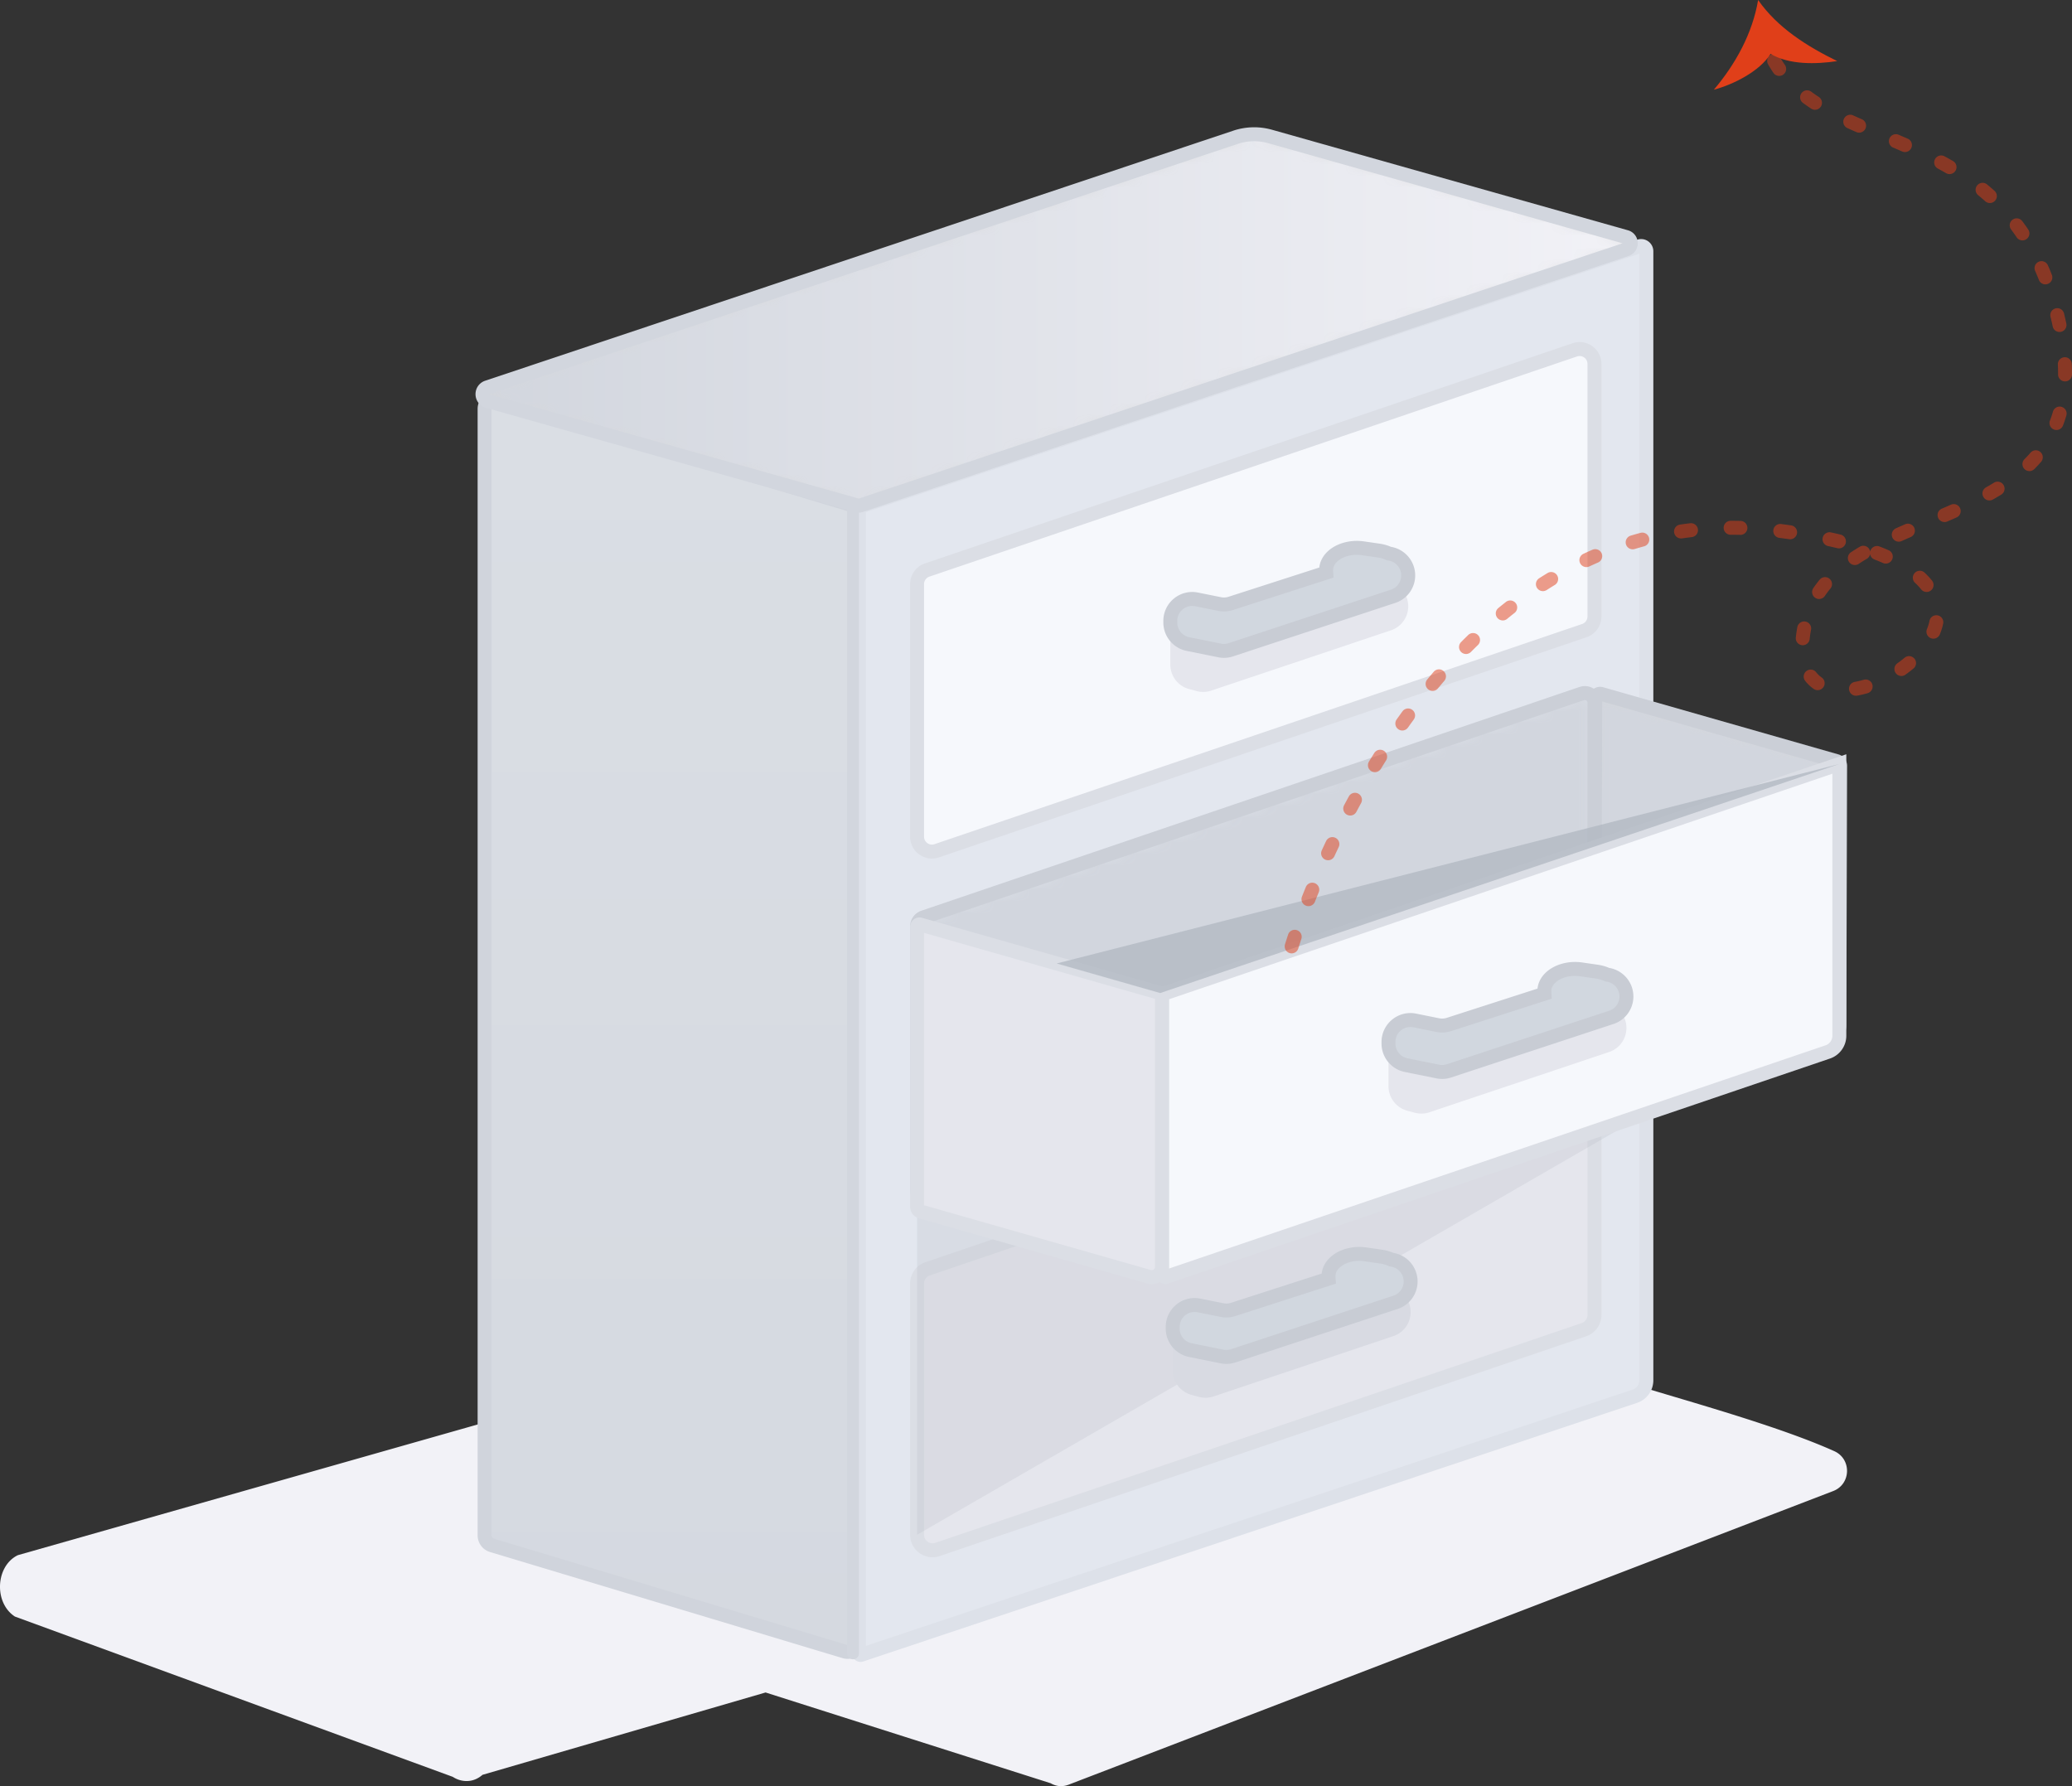
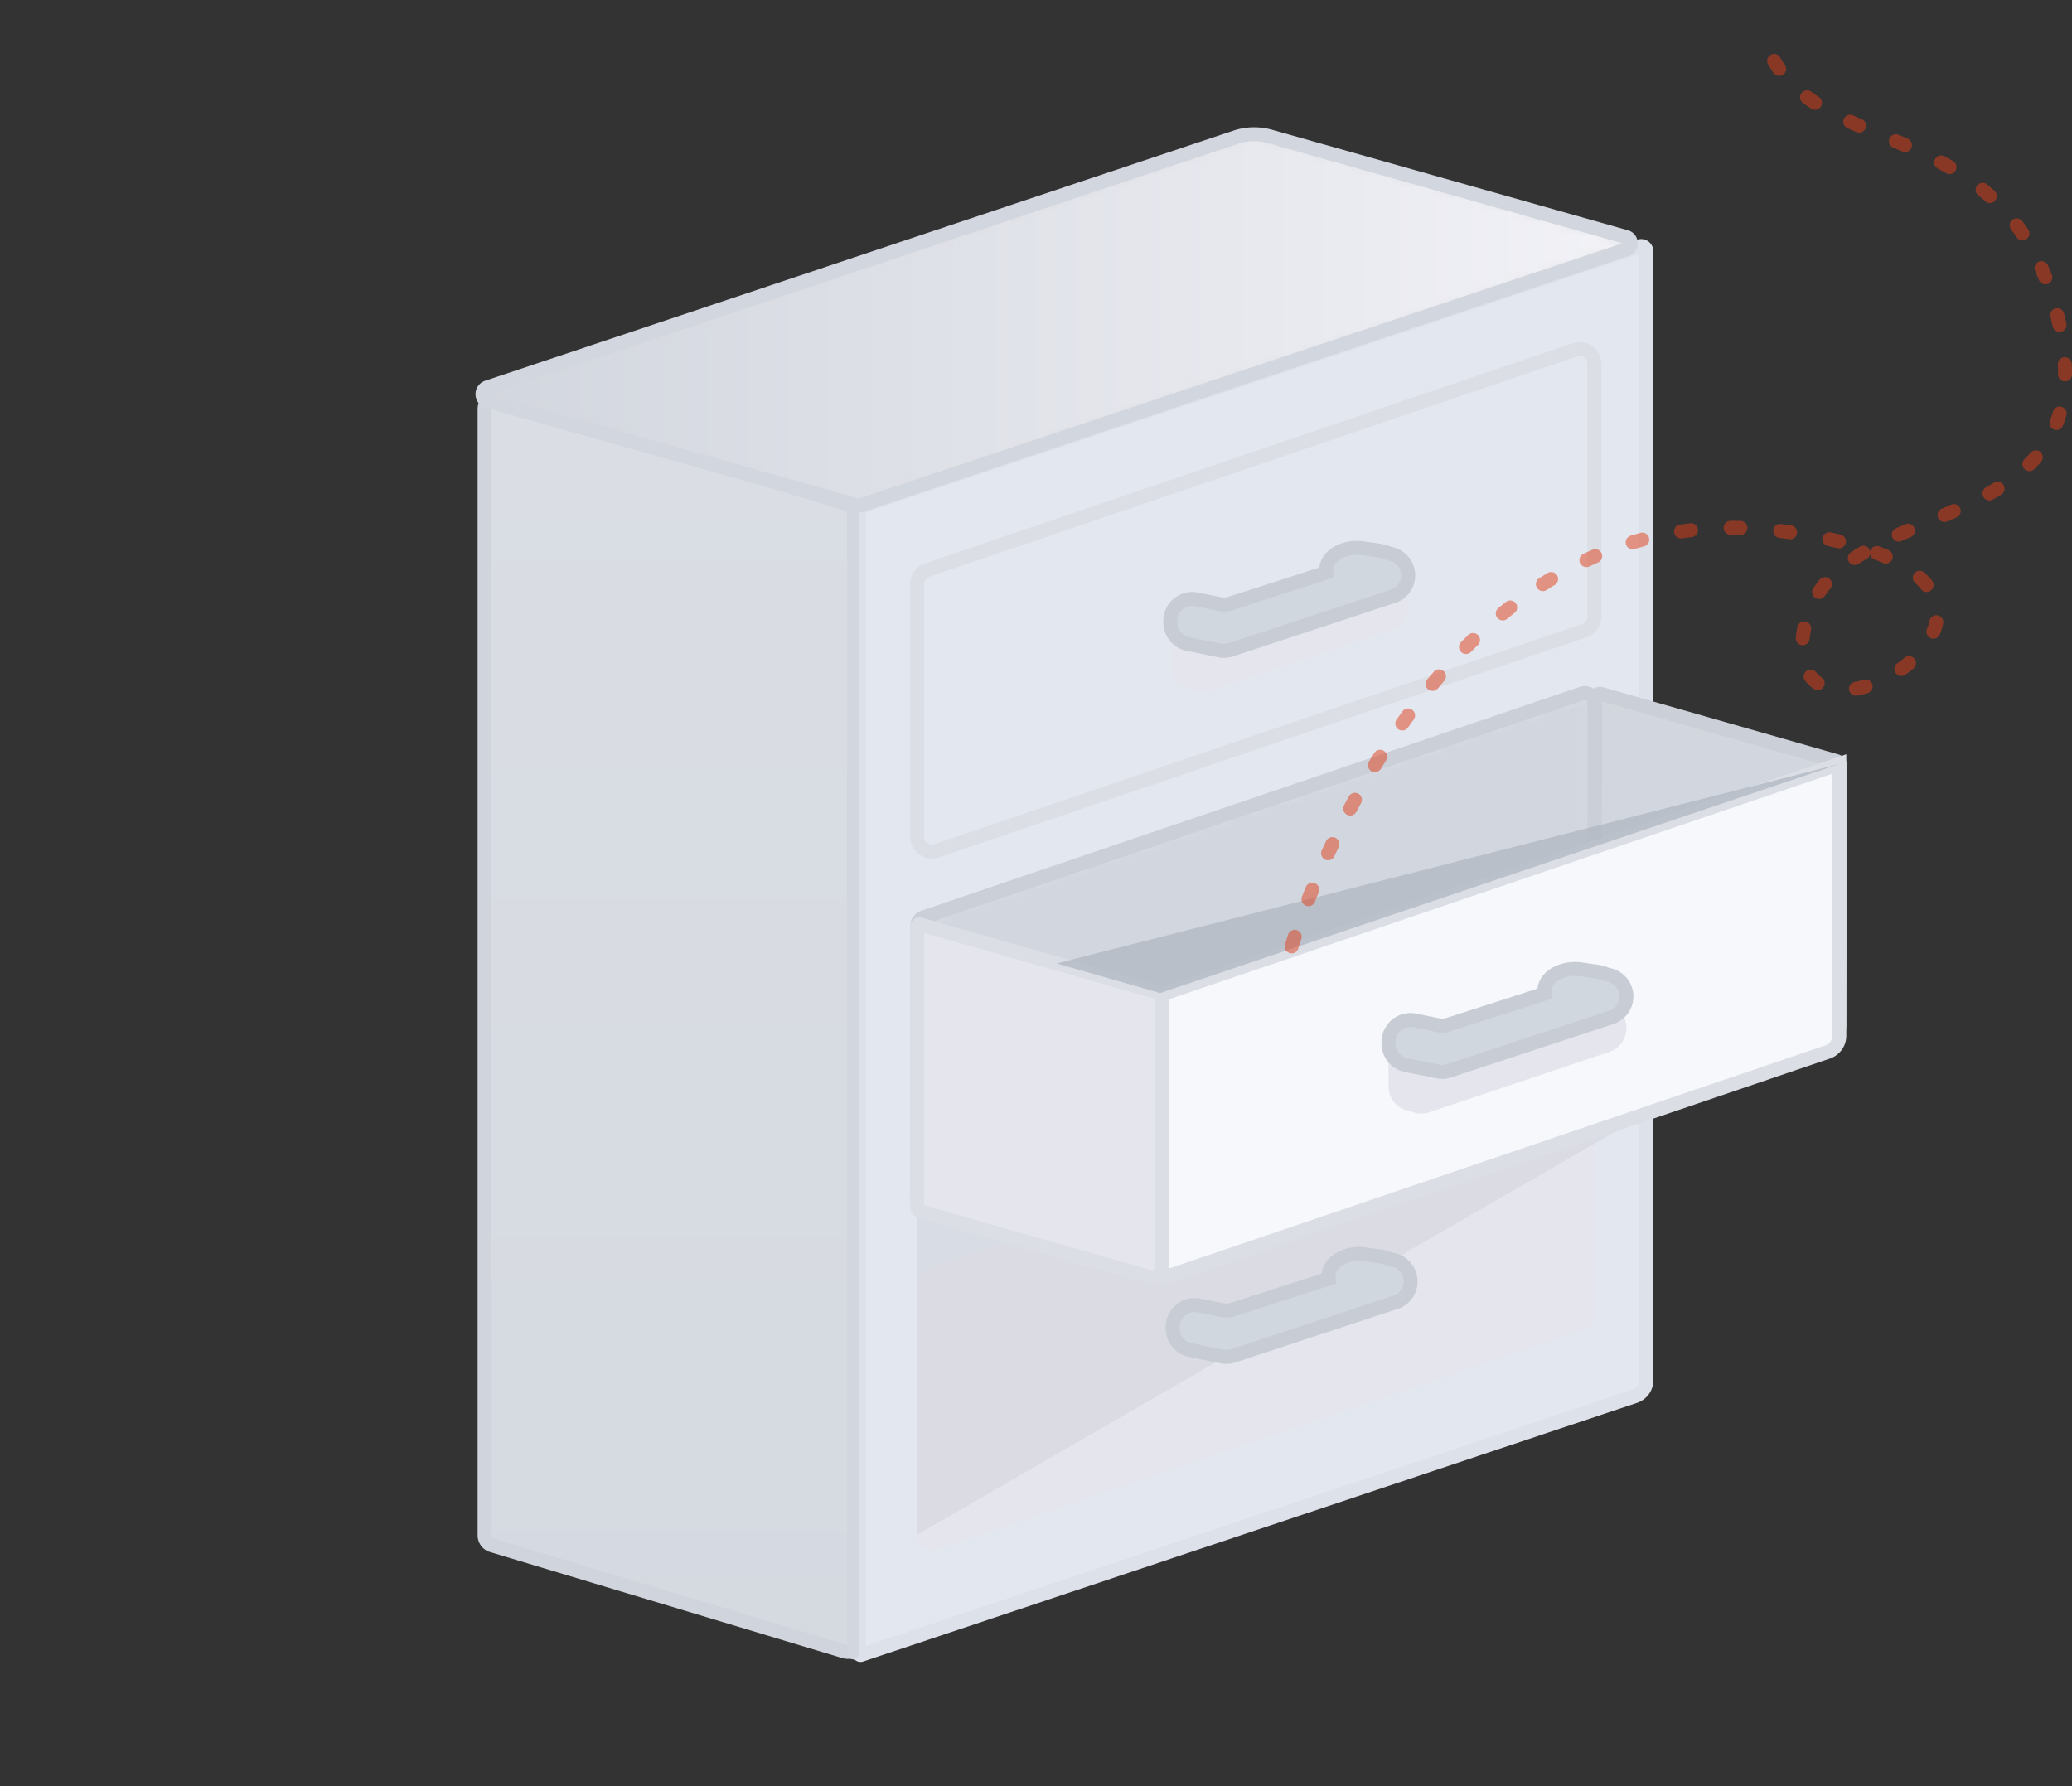
<svg xmlns="http://www.w3.org/2000/svg" xmlns:xlink="http://www.w3.org/1999/xlink" width="174" height="150" viewBox="0 0 174 150">
  <rect x="0" y="0" width="174" height="150" fill="#333333" stroke="none" />
  <defs>
-     <path d="M119.078.014c-.261.007-.48.015-.619.014l3.139.442-81.08 11.454L1.5 23.015C.512 23.493.002 24.574 0 25.66v.016c.002.973.412 1.948 1.25 2.493L38.02 41.63c.442.288.94.4 1.427.336.399-.053.77-.237 1.07-.504l23.774-6.916 23.938 7.622c.262.151.557.242.857.245h.03a1.816 1.816 0 0 0 .62-.123l64.218-24.663c1.497-.584 1.551-2.685.086-3.346-6.803-3.065-19.907-6.1-20.759-7.068-.242-.275-12.407-3.197-8.975-5.172L121.598.47c.135-.395-.813-.47-1.727-.47-.278 0-.553.007-.793.014" id="9zz46tgcba" />
    <path d="M63.224.257.411 21.253c-.562.188-.543.992.028 1.152l31.06 8.77c.077.022.157.02.232-.005L96.06 9.667c.507-.17.49-.895-.026-1.04L66.152.188a4.969 4.969 0 0 0-2.927.07" id="65qouz9aid" />
    <path d="M55.817.044.547 18.834A.809.809 0 0 0 0 19.6v22.142c0 .554.543.944 1.067.766l55.269-18.79a.808.808 0 0 0 .548-.766V.81a.809.809 0 0 0-.807-.81.81.81 0 0 0-.26.044" id="moct305ecg" />
    <path d="M.067.41 0 23.647c0 .185.121.347.298.397l18.308 5.228a1.537 1.537 0 0 0 1.959-1.48l.068-21.74a.412.412 0 0 0-.299-.397L.591.016a.412.412 0 0 0-.524.395" id="igdxd69lai" />
    <linearGradient x1="50%" y1="0%" x2="50%" y2="160.111%" id="wnrm7abh3c">
      <stop stop-color="#DADEE4" offset="0%" />
      <stop stop-color="#D2D6DE" offset="100%" />
    </linearGradient>
    <linearGradient x1="0%" y1="50%" x2="100%" y2="50%" id="go269lpmje">
      <stop stop-color="#D2D6DE" offset="0%" />
      <stop stop-color="#F2F2F7" offset="100%" />
    </linearGradient>
  </defs>
  <g fill="none" fill-rule="evenodd">
    <g transform="translate(0 107.588)">
      <mask id="fmg3fp000b" fill="#fff">
        <use xlink:href="#9zz46tgcba" />
      </mask>
      <use fill="#F2F2F7" xlink:href="#9zz46tgcba" />
      <path d="M119.078.014c-.261.007-.48.015-.619.014l3.139.442-81.08 11.454L1.5 23.015C.512 23.493.002 24.574 0 25.66v.016c.002.973.412 1.948 1.25 2.493L38.02 41.63c.442.288.94.4 1.427.336.399-.053.77-.237 1.07-.504l23.774-6.916 23.938 7.622c.262.151.557.242.857.245h.03a1.816 1.816 0 0 0 .62-.123l64.218-24.663c1.497-.584 1.551-2.685.086-3.346-6.803-3.065-19.907-6.1-20.759-7.068-.242-.275-12.407-3.197-8.975-5.172L121.598.47c.135-.395-.813-.47-1.727-.47-.278 0-.553.007-.793.014" mask="url(#fmg3fp000b)" />
    </g>
    <path d="m30.81 118.61-29.595-8.907a.886.886 0 0 1-.63-.848v-94.59a.885.885 0 0 1 1.139-.85l29.609 8.904c.41.117.692.492.692.919v94.454a.954.954 0 0 1-1.215.919" fill="url(#wnrm7abh3c)" transform="translate(40.11 20.077)" />
    <path d="M71.082 138.125a.362.362 0 0 0 .32-.061.363.363 0 0 0 .147-.295V43.315a.37.37 0 0 0-.268-.356l-29.616-8.906a.293.293 0 0 0-.265.047.294.294 0 0 0-.121.24v94.591c0 .134.086.25.213.288l29.59 8.906zm.103 1.186c-.142 0-.285-.02-.426-.06l-.008-.003-29.595-8.907a1.462 1.462 0 0 1-1.047-1.41v-94.59c0-.47.216-.9.593-1.181.376-.28.85-.364 1.3-.229l29.608 8.904c.65.185 1.109.795 1.109 1.48v94.454c0 .488-.223.936-.612 1.23a1.524 1.524 0 0 1-.922.312z" fill="#D0D4DC" />
    <path d="m72.31 138.976 64.984-21.723c.575-.192.963-.731.963-1.338v-94.81a.442.442 0 0 0-.582-.42l-65.45 21.878a.133.133 0 0 0-.091.127v96.16c0 .09.089.154.175.126" fill="#E3E7EF" />
    <path d="M72.719 43.016v95.205l64.39-21.524a.824.824 0 0 0 .563-.783v-94.61L72.719 43.016zm-.451 96.552a.718.718 0 0 1-.719-.719V42.69c0-.31.197-.583.49-.681l65.451-21.879a1.025 1.025 0 0 1 1.352.976v94.81c0 .86-.548 1.621-1.363 1.894L72.494 139.53a.719.719 0 0 1-.226.037z" fill="#DDE1E9" />
    <path stroke="#D2D6DE" stroke-linecap="round" d="M71.634 42.466v96.383" />
    <g transform="translate(40.518 11.276)">
      <mask id="4m6p0lv8jf" fill="#fff">
        <use xlink:href="#65qouz9aid" />
      </mask>
      <use fill="#D8D8D8" xlink:href="#65qouz9aid" />
      <path d="M63.224.257.411 21.253c-.562.188-.543.992.028 1.152l31.06 8.77c.077.022.157.02.232-.005L96.06 9.667c.507-.17.49-.895-.026-1.04L66.152.188a4.969 4.969 0 0 0-2.927.07" fill="url(#go269lpmje)" mask="url(#4m6p0lv8jf)" />
    </g>
    <path d="m41.105 33.115.01.003 31.004 8.754 64.143-21.441-29.751-8.404a4.37 4.37 0 0 0-2.584.061L41.114 33.085l-.012.005c0 .003 0 .018.003.025m31.019 9.937a.968.968 0 0 1-.264-.036l-31.062-8.77a1.183 1.183 0 0 1-.865-1.117c-.012-.525.314-.99.811-1.156l62.813-20.996a5.535 5.535 0 0 1 3.272-.078l29.882 8.44c.479.135.81.561.822 1.06.012.5-.297.941-.77 1.1l-64.33 21.503a.98.98 0 0 1-.31.05" fill="#D2D6DE" />
-     <path d="m78.665 71.448 54.384-18.49c.507-.173.848-.65.848-1.186V30.566a1.25 1.25 0 0 0-1.651-1.186L77.862 47.87c-.508.173-.849.65-.849 1.186v21.206a1.25 1.25 0 0 0 1.652 1.186" fill="#F6F8FC" />
    <path d="M132.65 29.9a.67.67 0 0 0-.217.035L78.05 48.425a.666.666 0 0 0-.452.631v21.206c0 .217.101.415.278.541.176.127.395.16.6.09l54.385-18.49a.665.665 0 0 0 .451-.63V30.565a.66.66 0 0 0-.277-.542.66.66 0 0 0-.386-.125M78.257 72.102c-.375 0-.744-.117-1.062-.346a1.819 1.819 0 0 1-.767-1.494V49.056c0-.788.5-1.487 1.245-1.74l54.384-18.49a1.811 1.811 0 0 1 1.659.246c.487.35.766.894.766 1.494v21.206c0 .788-.5 1.487-1.245 1.74l-54.384 18.49c-.196.067-.397.1-.596.1" fill="#DBDEE5" />
    <g transform="translate(77.013 58.202)">
      <mask id="71nqpz5hfh" fill="#fff">
        <use xlink:href="#moct305ecg" />
      </mask>
      <path d="M55.817.044.547 18.834A.809.809 0 0 0 0 19.6v22.142c0 .554.543.944 1.067.766l55.269-18.79a.808.808 0 0 0 .548-.766V.81a.809.809 0 0 0-.807-.81.81.81 0 0 0-.26.044" fill="#D2D6DE" mask="url(#71nqpz5hfh)" />
    </g>
    <g>
      <path d="M133.09 58.788a.23.23 0 0 0-.072.012L77.749 77.59a.224.224 0 0 0-.151.212v22.142c0 .1.058.157.093.181a.219.219 0 0 0 .201.03l55.27-18.79a.223.223 0 0 0 .15-.211V59.012c0-.1-.058-.157-.093-.182a.222.222 0 0 0-.128-.042m-55.269 42.55a1.393 1.393 0 0 1-1.394-1.394V77.802c0-.598.38-1.129.945-1.32l55.269-18.791a1.393 1.393 0 0 1 1.84 1.32v22.143c0 .597-.38 1.128-.945 1.32l-55.269 18.79c-.145.05-.296.075-.446.075" fill="#CBCFD7" />
      <path d="m78.731 130.122 54.284-18.456c.527-.18.882-.675.882-1.233v-21.1a1.3 1.3 0 0 0-1.718-1.233l-54.283 18.455c-.528.18-.883.676-.883 1.233v21.1a1.3 1.3 0 0 0 1.718 1.234" fill="#E5E6ED" />
-       <path d="M132.6 88.616a.72.72 0 0 0-.233.038L78.084 107.11a.717.717 0 0 0-.486.679v21.1a.71.71 0 0 0 .299.582c.19.136.425.171.646.096l54.284-18.456a.716.716 0 0 0 .485-.678v-21.1a.708.708 0 0 0-.298-.582.709.709 0 0 0-.415-.135m-54.292 42.163c-.386 0-.765-.121-1.092-.356-.5-.359-.787-.918-.787-1.535v-21.1c0-.809.514-1.527 1.28-1.787l54.283-18.456a1.862 1.862 0 0 1 1.704.253c.5.36.787.919.787 1.535v21.1c0 .81-.514 1.528-1.28 1.788L78.92 130.676a1.902 1.902 0 0 1-.612.103" fill="#DBDEE5" />
      <path fill="#AEB4BF" opacity=".213" d="m138.257 93.52-61.244 35.368v-27.545z" />
    </g>
    <g transform="translate(133.898 58.267)">
      <mask id="h2cqdhtczj" fill="#fff">
        <use xlink:href="#igdxd69lai" />
      </mask>
      <use fill="#D8D8D8" xlink:href="#igdxd69lai" />
      <path d="M0 23.646c0 .185.121.347.298.397l18.308 5.228a1.537 1.537 0 0 0 1.959-1.48l.068-21.74a.412.412 0 0 0-.299-.397L.591.016a.412.412 0 0 0-.524.395L0 23.646z" fill="#D2D6DE" mask="url(#h2cqdhtczj)" />
    </g>
    <g>
      <path d="M152.665 86.975c.29.083.594.026.834-.156a.947.947 0 0 0 .379-.762l.068-21.61-19.397-5.538-.066 22.874 18.182 5.192zm.267 1.21c-.196 0-.394-.028-.588-.083l-18.308-5.229a1.001 1.001 0 0 1-.723-.962l.067-23.235a.99.99 0 0 1 .397-.794.986.986 0 0 1 .872-.163l19.744 5.638c.427.122.724.518.723.963l-.068 21.74c0 .67-.308 1.289-.844 1.694-.375.283-.819.43-1.272.43z" fill="#CBCFD7" />
      <path d="m97.967 107.218 55.52-18.876a1.44 1.44 0 0 0 .976-1.364V64.159L97.579 83.5v23.44c0 .202.198.343.388.279" fill="#F6F8FC" />
      <path d="M98.164 83.919v22.613l55.135-18.745a.854.854 0 0 0 .579-.81v-22L98.164 83.919zm-.29 23.9a.88.88 0 0 1-.88-.88v-23.86l58.054-19.737v23.636c0 .868-.552 1.64-1.373 1.919l-55.52 18.875a.878.878 0 0 1-.282.047z" fill="#DBDEE5" />
      <path d="m96.484 107.217-19.17-5.474a.416.416 0 0 1-.3-.4V77.842c0-.138.131-.238.264-.2l20.15 5.753c.09.026.15.108.15.2v22.794a.86.86 0 0 1-1.094.828" fill="#E5E6ED" />
      <path d="M96.645 106.654c.114.033.2-.014.24-.045a.27.27 0 0 0 .109-.22V83.882l-19.396-5.54v22.874l19.047 5.439zm.079 1.183c-.133 0-.268-.019-.4-.056l-19.17-5.474a1.006 1.006 0 0 1-.726-.964v-23.5c0-.252.115-.483.316-.635a.785.785 0 0 1 .695-.13l20.15 5.754c.338.097.575.41.575.764v22.794c0 .457-.21.878-.574 1.154a1.43 1.43 0 0 1-.866.293z" fill="#DBDEE5" />
      <path d="M118.259 50.915a2.13 2.13 0 0 1-1.452 2.02l-15.094 5.063a2.124 2.124 0 0 1-1.228.037l-.633-.17a2.13 2.13 0 0 1-1.573-2.058v-1.778a2.13 2.13 0 0 1 1.714-2.09l15.726-3.114a2.128 2.128 0 0 1 2.54 2.09M136.582 86.327a2.13 2.13 0 0 1-1.452 2.02l-15.094 5.063a2.124 2.124 0 0 1-1.229.036l-.632-.17a2.13 2.13 0 0 1-1.574-2.058V89.44a2.13 2.13 0 0 1 1.715-2.09l15.726-3.114a2.128 2.128 0 0 1 2.54 2.09" fill="#E5E6ED" />
-       <path d="M118.46 110.189a2.13 2.13 0 0 1-1.452 2.02l-15.094 5.063a2.124 2.124 0 0 1-1.23.037l-.631-.17a2.13 2.13 0 0 1-1.574-2.058v-1.779a2.13 2.13 0 0 1 1.715-2.09l15.725-3.114a2.128 2.128 0 0 1 2.54 2.09" fill="#D8DAE2" />
      <path d="M116.645 46.49a3.205 3.205 0 0 0-.878-.255l-1.317-.19c-1.594-.23-3.082.643-3.082 1.809v.133c0 .033.002.067.005.101l-7.997 2.577a1.836 1.836 0 0 1-.956.062l-1.935-.39a1.843 1.843 0 0 0-2.206 1.808v.133c0 .879.618 1.635 1.478 1.809l2.663.537c.319.065.649.043.956-.061l13.633-4.494a1.845 1.845 0 0 0-.364-3.58" fill="#D1D7DF" />
      <path d="M100.12 50.885c-.288 0-.568.1-.796.286-.293.24-.46.595-.46.974v.133c0 .597.424 1.117 1.008 1.235l2.664.537c.217.044.442.03.652-.042l13.638-4.495a1.262 1.262 0 0 0-.253-2.441l-.09-.012-.081-.037c-.219-.1-.46-.17-.718-.208l-1.318-.19c-.769-.112-1.546.08-2.028.498-.176.152-.385.403-.385.73v.133c0 .02.001.039.003.058l.034.46-8.43 2.718a2.423 2.423 0 0 1-1.255.08l-1.936-.391a1.252 1.252 0 0 0-.25-.026m2.666 4.362c-.16 0-.322-.016-.48-.048l-2.664-.538a2.438 2.438 0 0 1-1.947-2.383v-.133c0-.732.324-1.417.89-1.88a2.416 2.416 0 0 1 2.016-.503l1.936.39c.217.044.443.03.652-.041l.009-.003 7.596-2.449c.054-.53.326-1.028.78-1.422.73-.634 1.865-.93 2.96-.772l1.318.19c.338.05.66.139.958.267a2.436 2.436 0 0 1 2.035 2.4 2.43 2.43 0 0 1-1.647 2.302l-13.638 4.495c-.248.085-.51.128-.774.128" fill="#C8CCD4" />
      <path d="M134.968 81.852a3.205 3.205 0 0 0-.878-.255l-1.318-.19c-1.593-.23-3.081.643-3.081 1.809v.133c0 .034.002.068.004.101l-7.996 2.578a1.838 1.838 0 0 1-.956.061l-1.936-.39a1.843 1.843 0 0 0-2.206 1.809v.132c0 .879.619 1.635 1.479 1.81l2.663.537c.319.064.648.043.956-.062l13.632-4.494a1.845 1.845 0 0 0-.363-3.58" fill="#D1D7DF" />
      <path d="M118.442 86.248a1.255 1.255 0 0 0-1.256 1.26v.132c0 .598.424 1.117 1.01 1.235l2.663.537c.216.044.442.03.652-.042l13.638-4.495c.505-.172.848-.651.848-1.19 0-.635-.474-1.173-1.102-1.251l-.089-.012-.082-.037c-.218-.1-.46-.17-.718-.208l-1.317-.19c-.77-.111-1.546.08-2.028.498-.176.152-.385.403-.385.731v.133c0 .019 0 .038.002.057l.035.46-8.43 2.718a2.424 2.424 0 0 1-1.256.08l-1.935-.391a1.254 1.254 0 0 0-.25-.025m2.665 4.36c-.16 0-.32-.015-.48-.047l-2.663-.538a2.437 2.437 0 0 1-1.948-2.383v-.133c0-.731.325-1.417.89-1.88a2.416 2.416 0 0 1 2.017-.503l1.935.39c.218.045.443.03.653-.041l.009-.003 7.596-2.448c.053-.53.325-1.029.779-1.423.731-.634 1.866-.93 2.96-.772l1.318.19c.339.05.66.139.959.267a2.436 2.436 0 0 1 2.035 2.4 2.43 2.43 0 0 1-1.647 2.302l-13.638 4.495a2.41 2.41 0 0 1-.775.128" fill="#C8CCD4" />
      <path d="M116.846 105.784a3.205 3.205 0 0 0-.878-.255l-1.318-.19c-1.593-.23-3.082.643-3.082 1.809v.132c0 .034.002.068.005.102l-7.996 2.577a1.84 1.84 0 0 1-.956.062l-1.936-.391a1.843 1.843 0 0 0-2.206 1.81v.132c0 .878.619 1.635 1.478 1.809l2.664.537c.318.064.648.043.956-.062l13.632-4.493a1.845 1.845 0 0 0-.363-3.58" fill="#D1D7DF" />
      <path d="M100.32 110.18a1.255 1.255 0 0 0-1.256 1.26v.132c0 .597.424 1.116 1.009 1.234l2.663.538c.217.044.443.029.653-.042l13.637-4.496c.506-.171.849-.65.849-1.19 0-.634-.474-1.172-1.102-1.25l-.09-.012-.08-.038c-.22-.1-.461-.17-.719-.207l-1.318-.19c-.768-.112-1.545.08-2.027.498-.176.152-.386.403-.386.73v.133c0 .02.002.038.003.057l.035.46-8.43 2.718a2.423 2.423 0 0 1-1.256.08l-1.935-.39a1.254 1.254 0 0 0-.25-.026m2.665 4.361c-.16 0-.321-.016-.48-.047l-2.663-.538a2.438 2.438 0 0 1-1.948-2.383v-.133c0-.732.324-1.418.89-1.881a2.416 2.416 0 0 1 2.017-.502l1.935.39c.217.044.443.03.653-.041l.009-.003 7.596-2.449c.053-.53.325-1.028.779-1.422.731-.635 1.866-.93 2.96-.772l1.318.19c.338.049.66.139.959.267a2.436 2.436 0 0 1 2.034 2.4 2.43 2.43 0 0 1-1.647 2.302l-13.637 4.495a2.41 2.41 0 0 1-.775.127" fill="#C8CCD4" />
      <path fill="#AEB4BF" opacity=".703" d="m154.463 64.16-65.73 16.752 8.695 2.484z" />
      <path d="M149.41 6.374a.583.583 0 0 1-.482-.253 9.568 9.568 0 0 1-.468-.754.586.586 0 0 1 1.02-.572c.127.226.265.448.411.66a.586.586 0 0 1-.481.92m3.008 2.844c-.11 0-.22-.03-.32-.095-.247-.162-.488-.33-.713-.498a.586.586 0 0 1 .698-.94c.206.154.427.307.655.457a.586.586 0 0 1-.32 1.076m3.704 1.922a.582.582 0 0 1-.233-.05c-.277-.12-.53-.233-.773-.345a.586.586 0 0 1 .487-1.065c.237.109.483.219.754.337a.586.586 0 0 1-.235 1.123m3.85 1.628a.582.582 0 0 1-.232-.048c-.255-.111-.51-.22-.763-.327a.586.586 0 0 1 .455-1.08c.257.11.516.22.774.332a.586.586 0 0 1-.233 1.123m3.744 1.851a.58.58 0 0 1-.293-.079c-.23-.133-.47-.267-.713-.399a.586.586 0 0 1 .554-1.031c.254.137.505.277.745.416a.586.586 0 0 1-.293 1.093m3.387 2.43a.583.583 0 0 1-.39-.15 17.647 17.647 0 0 0-.614-.525.586.586 0 0 1 .74-.907c.222.182.443.37.654.56a.586.586 0 0 1-.39 1.022m2.736 3.138a.584.584 0 0 1-.485-.257 16.54 16.54 0 0 0-.468-.657.585.585 0 1 1 .936-.703c.171.228.34.464.5.703a.586.586 0 0 1-.483.914m1.926 3.693a.585.585 0 0 1-.544-.37c-.1-.254-.205-.506-.313-.75a.585.585 0 1 1 1.07-.473c.114.258.225.525.33.792a.586.586 0 0 1-.543.8m1.186 4a.585.585 0 0 1-.571-.465 24.56 24.56 0 0 0-.183-.798.585.585 0 1 1 1.136-.279 27.052 27.052 0 0 1 .19.834.586.586 0 0 1-.572.708m.463 4.15h-.004a.586.586 0 0 1-.581-.59v-.104c0-.229-.005-.465-.016-.702a.585.585 0 1 1 1.168-.054c.012.255.018.509.018.756v.112a.585.585 0 0 1-.585.582m-.72 4.082a.585.585 0 0 1-.545-.796c.093-.241.177-.49.25-.743a.585.585 0 1 1 1.123.328c-.083.284-.177.565-.281.836a.585.585 0 0 1-.546.375m-2.273 3.45a.586.586 0 0 1-.413-1c.188-.188.368-.382.536-.577a.587.587 0 0 1 .886.765 11.58 11.58 0 0 1-.596.642.583.583 0 0 1-.413.17m-3.355 2.464a.585.585 0 0 1-.288-1.096c.242-.137.478-.276.7-.413a.587.587 0 0 1 .614.997c-.235.146-.484.292-.74.437a.58.58 0 0 1-.286.075m-3.766 1.815a.585.585 0 0 1-.232-1.124c.255-.11.509-.22.761-.332a.584.584 0 1 1 .474 1.071c-.256.114-.514.226-.773.337a.583.583 0 0 1-.23.048m-17.131 1.077h-.015c-.24-.005-.481-.008-.718-.008H145.335a.585.585 0 0 1-.002-1.172h.105c.246 0 .497.003.746.009a.586.586 0 0 1-.013 1.171m-4.994.301a.585.585 0 0 1-.085-1.165c.28-.041.563-.079.844-.112a.585.585 0 0 1 .137 1.164c-.27.031-.542.068-.81.107a.595.595 0 0 1-.086.006m9.153.068a.588.588 0 0 1-.083-.006 59.9 59.9 0 0 0-.82-.11.586.586 0 0 1 .148-1.163c.282.036.564.074.836.113a.586.586 0 0 1-.081 1.166m9.125.202a.585.585 0 0 1-.24-1.12c.255-.116.513-.229.772-.342a.585.585 0 1 1 .466 1.075c-.255.11-.508.222-.759.335a.584.584 0 0 1-.239.052m-5.022.563a.578.578 0 0 1-.137-.016c-.26-.063-.53-.124-.801-.183a.586.586 0 0 1 .247-1.145c.28.06.558.124.827.189a.586.586 0 0 1-.136 1.155m-17.32.078a.585.585 0 0 1-.17-1.147c.272-.082.547-.16.82-.234a.585.585 0 1 1 .305 1.13c-.262.071-.526.147-.786.226a.578.578 0 0 1-.17.025m18.656 1.32a.584.584 0 0 1-.324-1.074c.232-.154.479-.308.732-.46a.584.584 0 0 1 .876.41.584.584 0 0 1 .784-.432c.275.105.543.216.798.329a.587.587 0 0 1-.472 1.072 16.607 16.607 0 0 0-.747-.308.586.586 0 0 1-.367-.452.584.584 0 0 1-.274.389 16.56 16.56 0 0 0-.684.43.583.583 0 0 1-.322.096m-22.546.174a.585.585 0 0 1-.248-1.116c.257-.12.519-.239.776-.35a.586.586 0 0 1 .465 1.075c-.247.107-.498.22-.746.336a.58.58 0 0 1-.247.055m-3.652 2.019a.585.585 0 0 1-.315-1.08c.238-.153.48-.304.721-.45a.586.586 0 0 1 .605 1.003c-.231.14-.466.287-.696.434a.581.581 0 0 1-.315.093m32.22.07a.584.584 0 0 1-.457-.218 5.096 5.096 0 0 0-.511-.547.584.584 0 1 1 .796-.859c.232.216.443.442.627.672a.586.586 0 0 1-.455.953m-9.028.59a.586.586 0 0 1-.484-.915c.164-.242.343-.48.534-.71a.584.584 0 1 1 .9.748c-.167.2-.324.41-.466.62a.583.583 0 0 1-.484.256m-26.566 1.8a.586.586 0 0 1-.371-1.039c.219-.179.442-.358.662-.53a.586.586 0 0 1 .721.922c-.213.167-.429.34-.642.515a.581.581 0 0 1-.37.133m36.166 1.532a.585.585 0 0 1-.541-.809c.095-.23.166-.463.212-.69a.585.585 0 1 1 1.147.231c-.061.3-.154.605-.278.905a.585.585 0 0 1-.54.363m-10.972.55a.586.586 0 0 1-.583-.645l.018-.164c.029-.241.066-.481.11-.713a.585.585 0 1 1 1.149.221 8.978 8.978 0 0 0-.113.773.585.585 0 0 1-.581.527m-28.28.738a.587.587 0 0 1-.415-.999c.197-.2.4-.4.601-.596a.585.585 0 1 1 .815.84c-.197.192-.394.387-.586.581a.583.583 0 0 1-.415.174m36.562 1.846a.586.586 0 0 1-.338-1.064c.216-.153.426-.315.623-.481a.586.586 0 0 1 .753.897c-.222.187-.458.369-.7.54a.58.58 0 0 1-.338.108m-7.029 1.191a.583.583 0 0 1-.332-.103 3.269 3.269 0 0 1-.734-.7.586.586 0 0 1 .929-.713c.132.173.29.324.47.449a.586.586 0 0 1-.333 1.067m-32.34.064a.587.587 0 0 1-.45-.96c.18-.216.364-.434.546-.647a.584.584 0 0 1 .825-.062c.245.21.273.58.062.826-.178.208-.357.42-.533.632a.583.583 0 0 1-.45.211m35.564.403a.585.585 0 0 1-.104-1.162c.245-.045.499-.105.753-.18a.586.586 0 0 1 .328 1.125 8.624 8.624 0 0 1-.871.207.575.575 0 0 1-.106.01m-38.107 2.921a.587.587 0 0 1-.477-.924c.163-.23.329-.461.493-.687a.584.584 0 1 1 .945.691c-.161.221-.324.448-.484.673a.583.583 0 0 1-.477.247m-2.3 3.5a.586.586 0 0 1-.498-.892c.146-.238.295-.478.445-.718a.584.584 0 1 1 .99.624c-.148.236-.294.471-.437.706a.584.584 0 0 1-.5.28m-2.072 3.64a.586.586 0 0 1-.516-.861c.13-.246.264-.494.4-.743a.584.584 0 1 1 1.027.561c-.135.246-.266.49-.394.732a.584.584 0 0 1-.517.311m-1.859 3.755a.584.584 0 0 1-.53-.83c.115-.252.234-.507.357-.766a.585.585 0 1 1 1.056.503c-.12.255-.238.506-.352.753a.585.585 0 0 1-.53.34m-1.65 3.856a.586.586 0 0 1-.544-.801c.1-.253.205-.515.316-.785a.585.585 0 1 1 1.082.443c-.108.266-.212.524-.31.772a.585.585 0 0 1-.543.37m-1.411 3.966a.586.586 0 0 1-.562-.752c.004-.012.09-.302.264-.827a.585.585 0 1 1 1.11.37c-.168.503-.25.786-.252.789a.585.585 0 0 1-.56.42" fill="#E03F19" opacity=".501" />
-       <path d="M148.687 4.524c-.916 1.468-3.14 2.582-4.762 3.008 1.815-2.144 3.238-4.713 3.717-7.532 1.621 2.333 4.119 3.895 6.642 5.132-1.782.265-4.005.328-5.597-.608" fill="#E03F19" />
    </g>
  </g>
</svg>